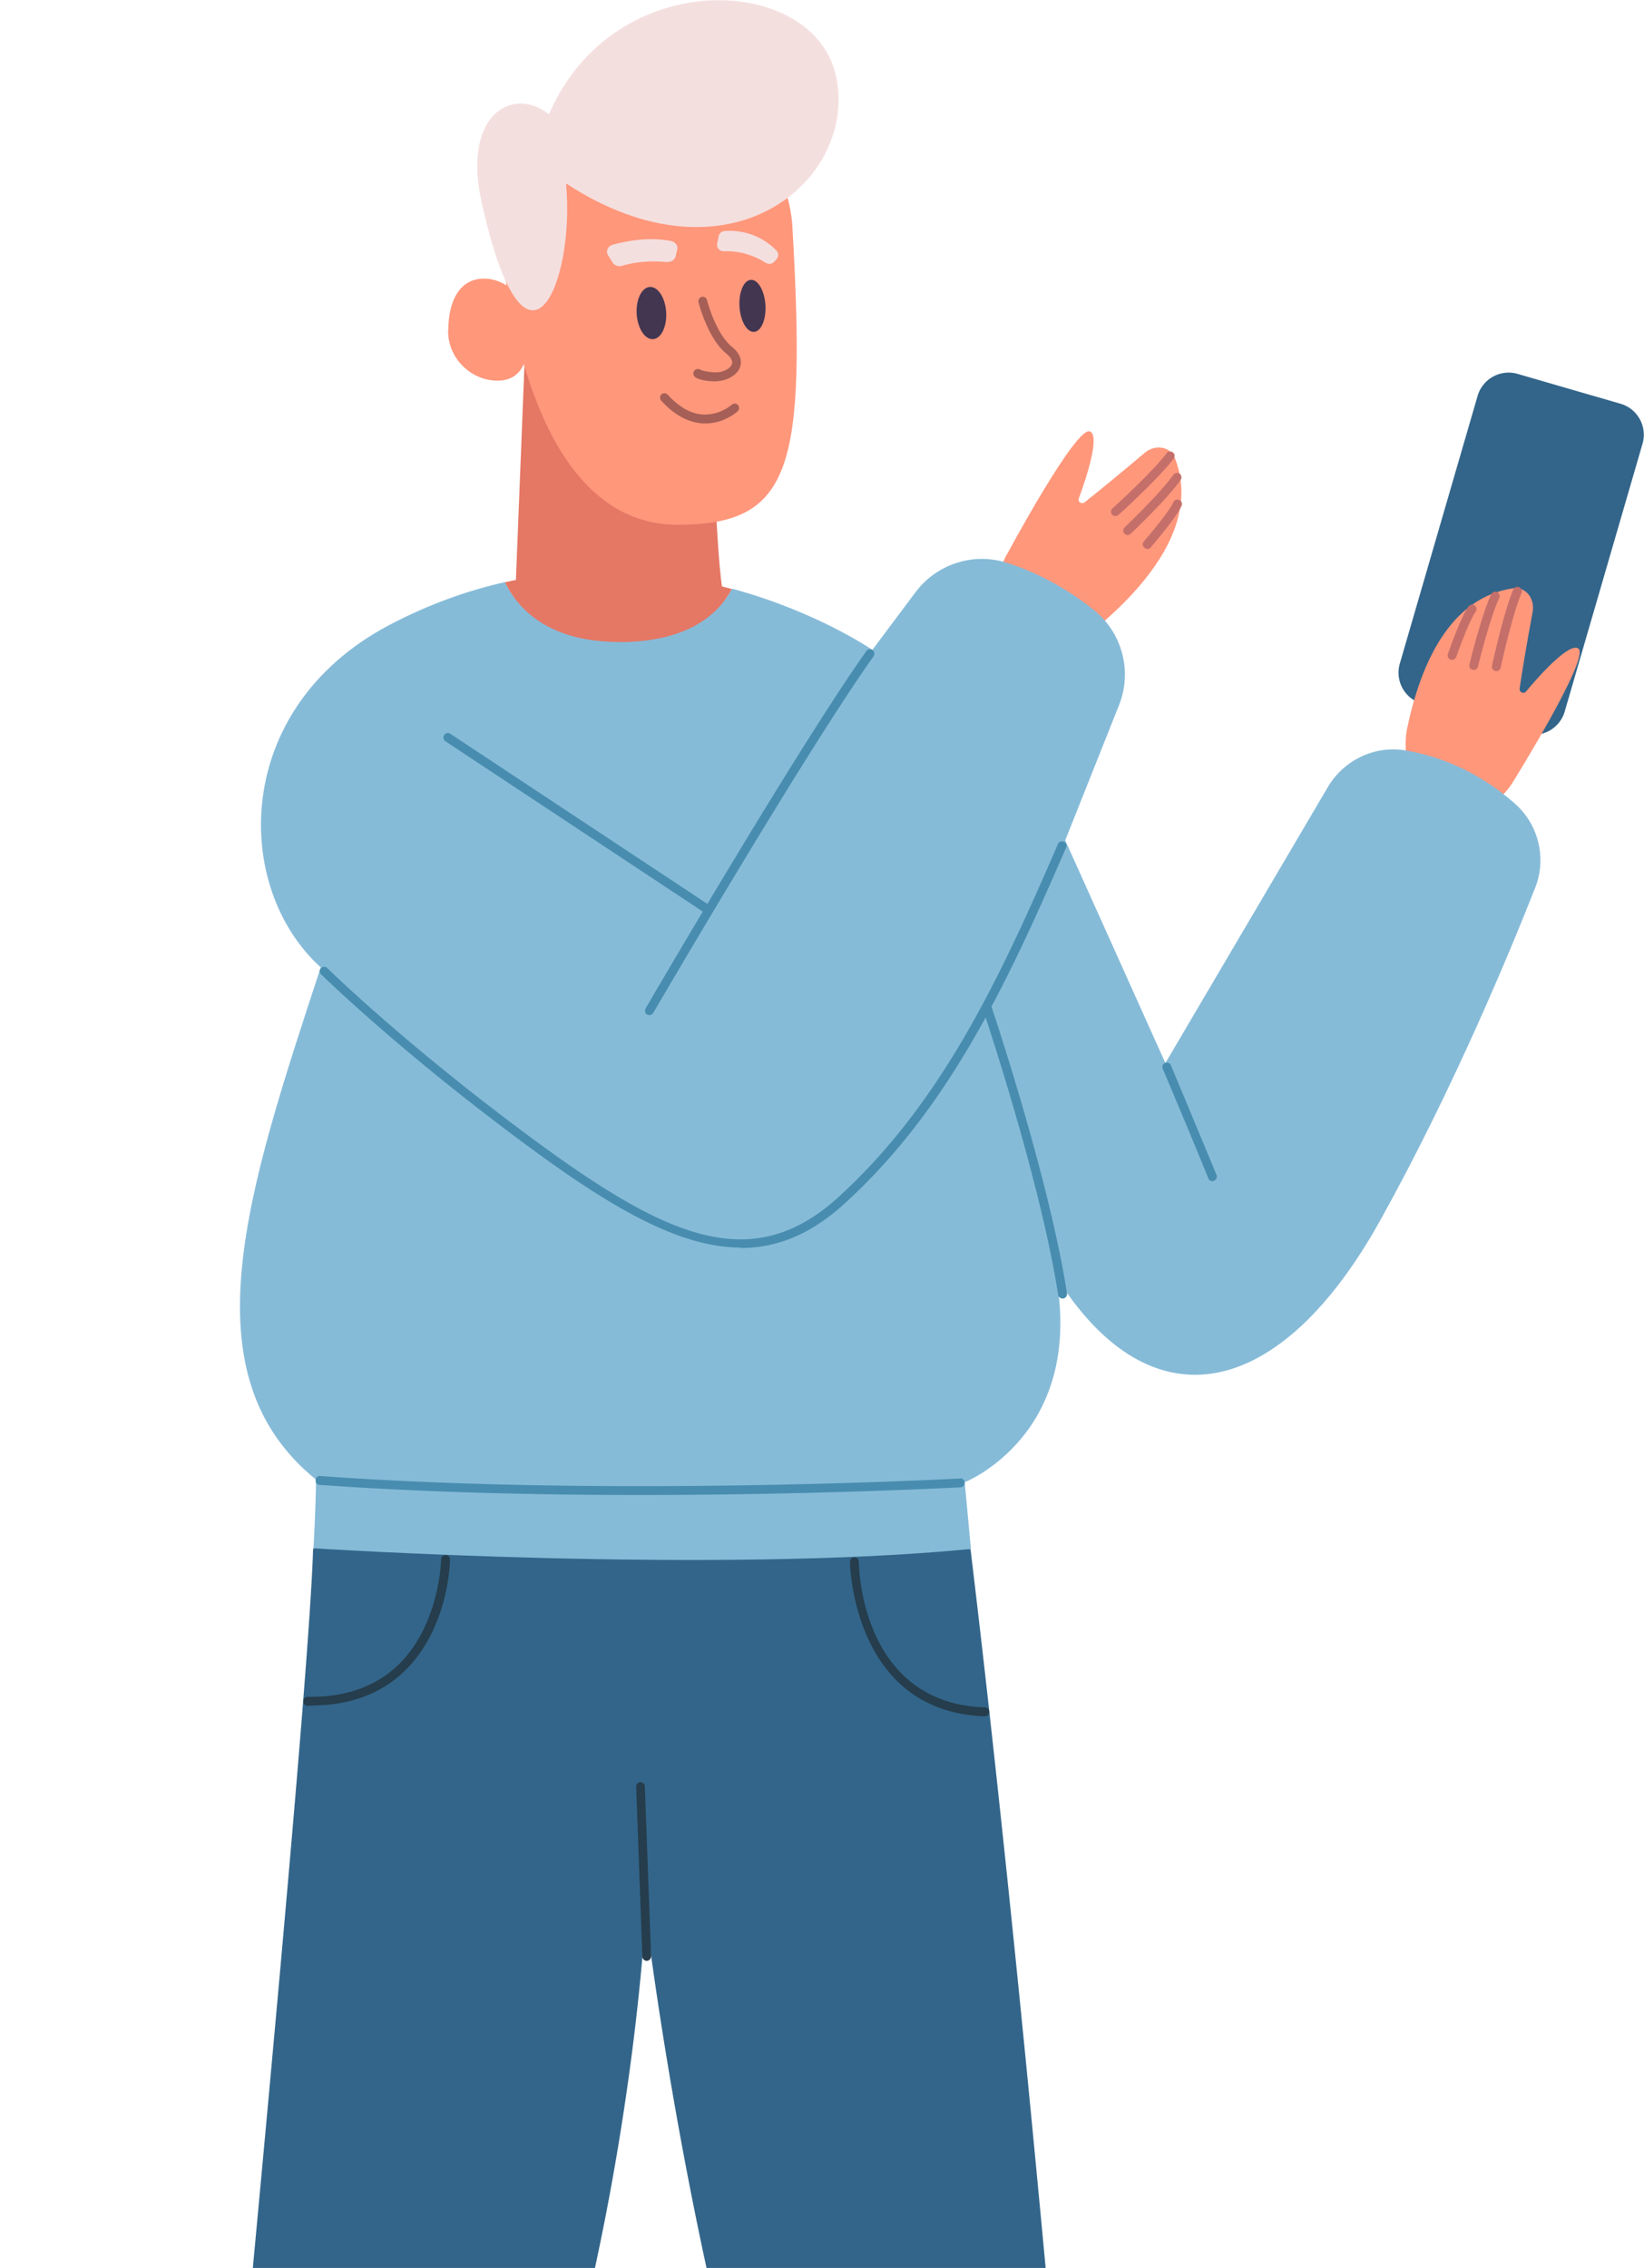
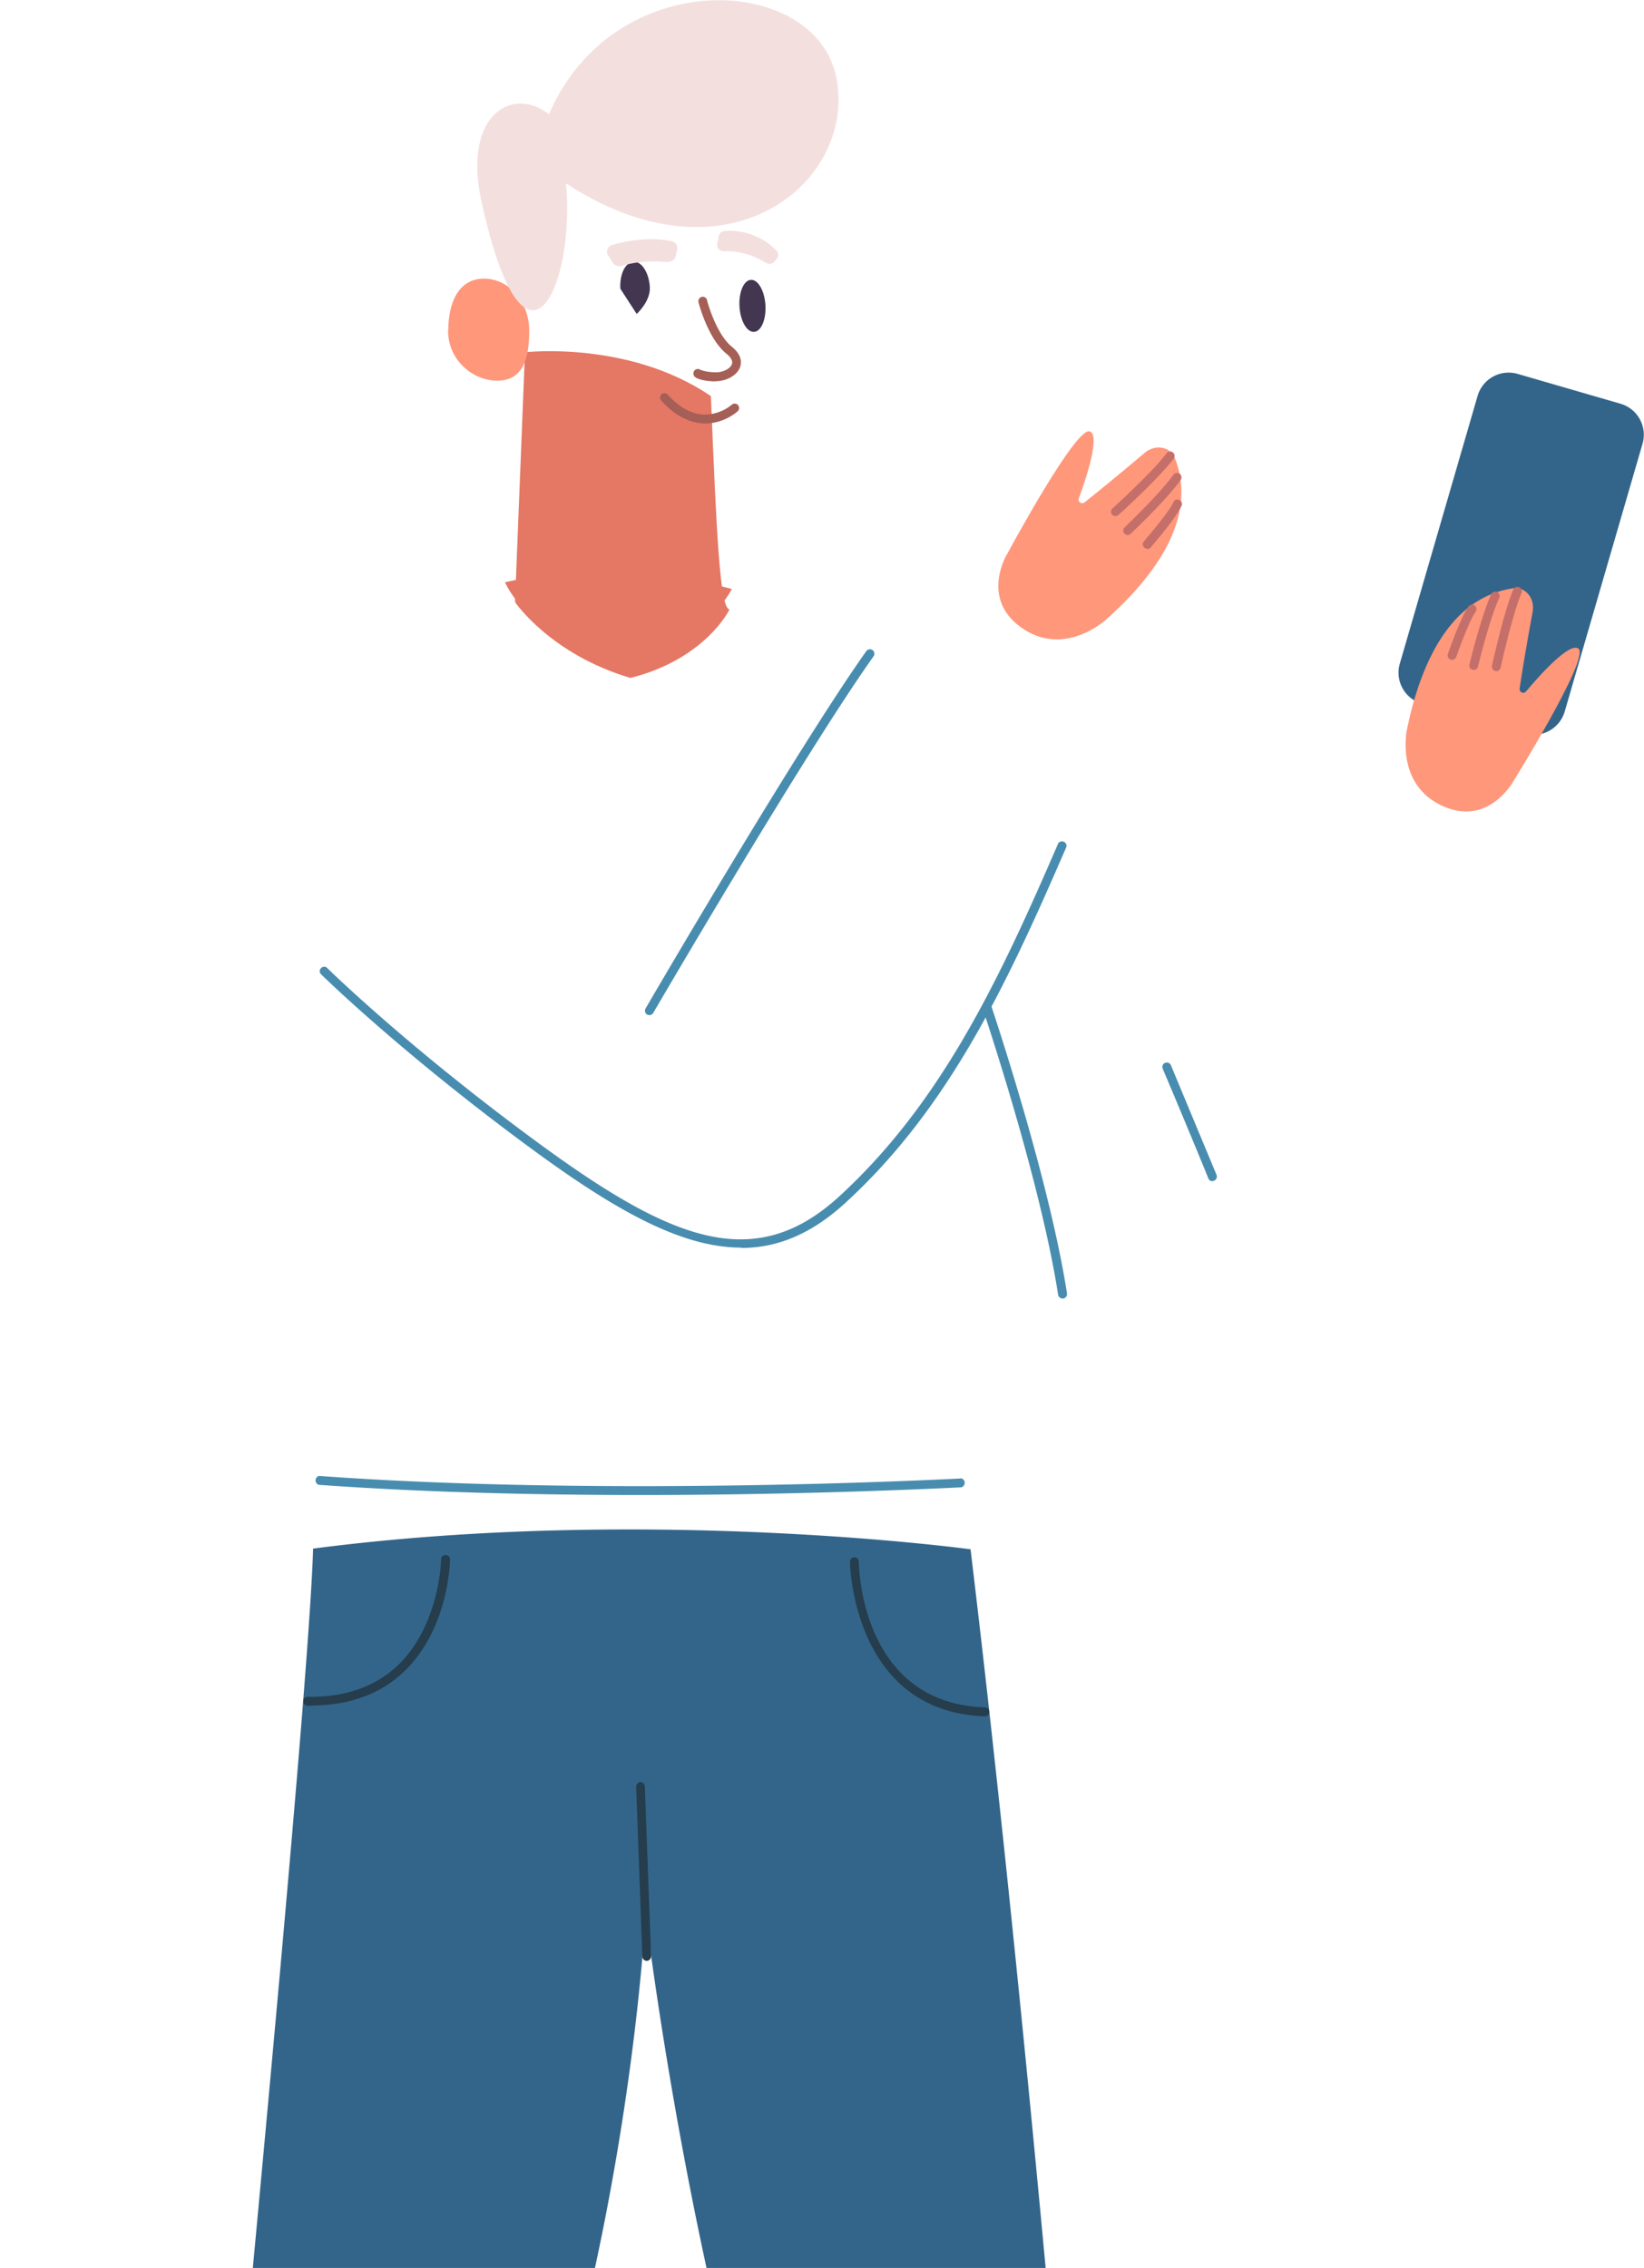
<svg xmlns="http://www.w3.org/2000/svg" width="240" height="331" fill="none">
  <g clip-path="url(#A)">
    <g fill="#33658a">
      <path d="M141.687 226.117c14.518 120.7 25.718 290.482 28.026 304.96-12.03.518-33.367.156-33.367.156-3.682-34.164-37.153-83.946-17.838-146.782-17.111-44.084-24.267-105.262-24.267-105.262s-2.567 55.299-24.085 105.443c19.859 47.399-12.859 112.411-15.815 146.964-15.089 0-36.245-.519-36.245-.519 1.296-22.249 26.678-272.273 27.612-305.063 48.716-6.346 95.98.103 95.98.103zm62.664-129.258l11.356-39.077a4.72 4.72 0 0 1 5.847-3.213l15.014 4.355c2.515.729 3.939 3.354 3.216 5.841l-11.357 39.077a4.72 4.72 0 0 1-5.847 3.213l-15.013-4.355c-2.515-.729-3.939-3.354-3.216-5.841z" />
    </g>
    <path d="M220.918 114.043s11.226-18.027 9.515-19.374c-1.271-.984-5.549 3.73-7.649 6.242-.389.44-1.037.129-.933-.492.337-2.254.985-6.268 1.893-11.112.363-2.02-1.089-3.73-2.904-3.445-9.256 1.399-13.482 11.163-15.426 20.488 0 0-1.867 8.185 5.315 11.345 6.611 2.901 10.189-3.652 10.189-3.652z" fill="#ff977b" />
    <g fill="#c46f6a">
      <path d="M218.428 97.932h-.129c-.337-.078-.571-.414-.493-.777.078-.311 1.711-7.822 3.111-11.112a.63.63 0 0 1 .856-.337c.337.13.492.518.337.855-1.348 3.186-3.034 10.801-3.034 10.879-.077.311-.337.518-.622.518l-.026-.026zm-3.293-.181h-.155c-.337-.078-.571-.44-.467-.777.078-.285 1.711-7.071 3.189-10.257.156-.311.545-.466.856-.311s.466.544.311.855c-1.426 3.056-3.085 9.946-3.111 10.024a.63.63 0 0 1-.623.492v-.026zm-3.163-1.45s-.129 0-.207-.026c-.337-.13-.519-.492-.389-.829.182-.57 1.945-5.517 3.007-6.942.208-.285.623-.337.908-.13s.337.622.13.907c-.804 1.062-2.308 5.102-2.826 6.579-.104.259-.337.44-.623.44z" />
    </g>
    <path d="M147.028 80.864s10.059-18.727 12.081-17.898c1.504.596-.466 6.657-1.607 9.739-.207.57.415.958.882.57 1.788-1.424 4.951-3.989 8.711-7.175 1.555-1.321 3.785-.933 4.433.777 3.397 8.703-2.955 17.25-10.085 23.57 0 0-6.171 5.698-12.497 1.036-5.833-4.274-1.918-10.645-1.918-10.645v.026z" fill="#ff977b" />
    <g fill="#c46f6a">
      <path d="M162.842 75.321a.71.71 0 0 1-.493-.207.65.65 0 0 1 .052-.906c.052-.052 5.834-5.284 7.908-8.055.207-.285.622-.337.907-.13s.337.622.13.907c-2.152 2.849-7.83 8.029-8.089 8.237a.7.7 0 0 1-.441.155h.026zm1.79 2.771c-.181 0-.337-.078-.467-.207a.65.65 0 0 1 0-.906c.052-.052 5.186-4.921 7.13-7.693a.66.66 0 0 1 .907-.155.66.66 0 0 1 .156.906c-2.022 2.875-7.104 7.693-7.311 7.874-.13.13-.285.181-.441.181h.026zm2.852 1.994c-.155 0-.311-.052-.415-.155a.63.63 0 0 1-.078-.906c1.012-1.192 3.786-4.507 4.304-5.724a.63.63 0 0 1 .856-.337c.337.13.492.518.337.855-.7 1.632-4.122 5.621-4.511 6.087a.64.64 0 0 1-.493.233v-.052z" />
    </g>
    <path d="M75.211 87.909c-.104-1.192.078-2.176.104-3.264l1.322-33.231s15.167-1.761 27.145 6.398c.83 20.41 1.322 31.004 2.722 31.133 0 0-3.474 7.227-14.466 9.998-11.667-3.445-16.826-11.034-16.826-11.034z" fill="#e57765" />
    <g fill="#ff977b">
-       <path d="M72.75 30.149S74.124 76.59 98.91 76.59c16.748 0 18.796-8.366 16.748-43.877-1.322-15.411-16.645-15.722-22.686-16.214-6.015-.518-19.911 2.72-20.222 13.676v-.026z" />
      <path d="M65.412 48.28c0 4.196 3.526 7.278 7.182 7.278s4.667-3.056 4.667-7.278-2.956-7.615-6.611-7.615-5.211 3.419-5.211 7.615h-.026z" />
    </g>
    <g fill="#423651">
-       <path d="M92.947 45.819c.13 2.098 1.193 3.756 2.385 3.678s2.048-1.839 1.918-3.937-1.193-3.756-2.385-3.678-2.048 1.839-1.918 3.937zm15.009-1.062c.13 2.098 1.089 3.756 2.126 3.678 1.037-.052 1.789-1.813 1.659-3.911s-1.089-3.756-2.126-3.678c-1.037.052-1.789 1.813-1.659 3.911z" />
+       <path d="M92.947 45.819s2.048-1.839 1.918-3.937-1.193-3.756-2.385-3.678-2.048 1.839-1.918 3.937zm15.009-1.062c.13 2.098 1.089 3.756 2.126 3.678 1.037-.052 1.789-1.813 1.659-3.911s-1.089-3.756-2.126-3.678c-1.037.052-1.789 1.813-1.659 3.911z" />
    </g>
    <g fill="#f4dfdf">
      <path d="M97.353 38.256c-1.426-.155-3.993-.233-6.559.544-.544.155-1.141-.078-1.4-.544l-.596-.958c-.415-.596-.078-1.373.648-1.58 1.893-.518 5.237-1.191 8.504-.544.648.13 1.063.699.908 1.269l-.208.907c-.104.57-.674.932-1.322.881l.026.026zm14.467.13c-.985-.648-3.189-1.839-6.171-1.709-.57 0-1.037-.492-.959-1.062l.233-1.191a.94.94 0 0 1 .804-.699 9.46 9.46 0 0 1 7.623 2.849c.337.337.337.881.025 1.243-.129.155-.259.285-.388.414-.312.311-.804.363-1.167.13v.026z" />
    </g>
    <g fill="#a55f56">
      <path d="M102.979 61.8h-.285c-2.178-.104-4.252-1.217-6.171-3.341a.65.65 0 0 1 .052-.907.65.65 0 0 1 .907.052c1.659 1.839 3.448 2.823 5.237 2.901a6.29 6.29 0 0 0 4.096-1.425c.259-.233.674-.233.907.026s.234.673-.026.907c-.077.078-1.944 1.787-4.718 1.787zm1.557-6.138c-2.074 0-2.93-.518-3.008-.596-.311-.181-.388-.596-.207-.907s.596-.389.907-.207c0 0 .675.363 2.334.389.985 0 2.074-.544 2.281-1.191.208-.544-.311-1.14-.803-1.528-2.697-2.202-4.019-7.304-4.071-7.511-.078-.337.13-.699.467-.777.337-.104.7.13.778.466 0 .052 1.27 4.895 3.629 6.812 1.53 1.243 1.4 2.383 1.193 2.979-.467 1.295-2.152 2.046-3.526 2.046l.026.026z" />
    </g>
-     <path d="M46.798 141.161c-12.859-11.655-12.963-37.738 9.93-49.885 5.782-3.056 11.485-5.077 16.982-6.32 1.867 3.808 6.274 8.703 16.671 8.703s14.571-4.222 16.489-7.744c12.497 3.393 20.482 8.936 20.482 8.936l6.222-8.314c3.034-4.144 8.4-5.957 13.301-4.429 5.314 1.658 9.618 4.377 12.807 6.916 4.148 3.315 5.652 8.962 3.682 13.883l-7.856 19.737 14.622 32.506 23.697-40.25c2.334-3.989 6.897-6.165 11.46-5.362 7.129 1.243 12.392 4.662 15.918 7.796 3.449 3.083 4.589 7.978 2.904 12.252-3.863 9.79-12.108 29.63-22.608 48.512-14.7 26.446-33.548 30.227-47.341 8.185 4.148 23.156-13.326 30.046-13.326 30.046l.907 9.738c-37.515 3.678-95.979-.103-95.979-.103s.363-6.165.363-10.024c-19.03-15.437-10.033-42.063.726-74.854l-.052.077z" fill="#86bbd8" />
    <path d="M90.38 93.685c-10.396 0-14.804-4.921-16.671-8.703 12.548-2.823 24.034-1.502 33.134.984-1.893 3.523-6.274 7.745-16.489 7.745l.026-.026z" fill="#e57765" />
    <g fill="#488daf">
      <path d="M93.438 218.191c-14.778 0-31.293-.362-46.771-1.476-.363 0-.622-.337-.596-.699s.337-.674.7-.596c42.493 3.082 92.894.388 93.387.363.337-.104.674.259.674.621s-.259.674-.622.674c-.311 0-20.897 1.113-46.771 1.113zm83.56-45.793a.64.64 0 0 1-.596-.414c-.026-.078-2.852-7.019-6.663-16.007-.13-.337 0-.699.337-.855.337-.129.7 0 .856.337l6.663 16.007c.129.336 0 .699-.363.854-.078.026-.156.052-.234.052v.026zm-68.808 9.687c-8.841 0-18.667-5.62-31.06-14.763-18.771-13.832-30.152-25.021-30.256-25.125-.259-.259-.259-.673 0-.906.259-.259.674-.259.907 0 .104.104 11.434 11.241 30.126 25.02 19.73 14.531 32.019 19.815 44.593 8.315 14.83-13.598 23.256-31.341 31.941-51.44.13-.337.519-.466.856-.337.337.156.493.518.337.855-8.763 20.255-17.215 38.127-32.252 51.88-4.926 4.507-9.878 6.553-15.193 6.553v-.052z" />
      <path d="M155.118 189.519c-.311 0-.596-.233-.648-.544-2.619-16.914-10.941-41.546-11.019-41.805-.104-.336.078-.699.415-.828a.68.68 0 0 1 .829.414c.078.259 8.427 24.995 11.071 42.012.052.362-.181.673-.544.751h-.104zm-60.306-41.364s-.233-.026-.337-.078a.64.64 0 0 1-.233-.881c.207-.388 22.141-37.971 32.226-52.165a.66.66 0 0 1 .907-.155.66.66 0 0 1 .156.906c-10.059 14.142-31.941 51.673-32.175 52.061a.65.65 0 0 1-.57.311h.026z" />
-       <path d="M103.446 133.469s-.259-.026-.363-.104l-38.06-25.176c-.285-.207-.389-.596-.181-.906a.64.64 0 0 1 .907-.182l38.06 25.176c.285.207.389.596.181.907-.129.181-.337.285-.544.285z" />
    </g>
    <g fill="#253d4c">
      <path d="M143.76 250.49c-19.315-.673-19.678-22.327-19.678-22.56a.648.648 0 1 1 1.296 0c0 .829.363 20.643 18.408 21.265.363 0 .648.311.622.674 0 .362-.311.621-.648.621zm-98.312-1.528h-.518c-.363 0-.648-.311-.648-.673a.64.64 0 0 1 .648-.648h.493c5.237 0 9.515-1.58 12.73-4.662 6.041-5.854 6.248-15.308 6.248-15.385a.64.64 0 0 1 .648-.648.66.66 0 0 1 .648.648c0 .414-.207 10.075-6.637 16.291-3.448 3.342-8.037 5.025-13.637 5.025l.026.052zm48.975 37.22c-.337 0-.648-.285-.648-.622l-.907-24.787a.66.66 0 0 1 .622-.674c.337 0 .648.285.648.622l.907 24.788a.66.66 0 0 1-.622.673z" />
    </g>
    <path d="M82.628 26.73c1.4 14.556-5.885 31.91-12.341 2.694-2.8-12.718 4.563-16.939 9.852-12.743 9.463-21.938 38.76-20.514 41.923-5.491S106.558 42.4 82.602 26.756l.026-.026z" fill="#f4dfdf" />
  </g>
  <defs>
    <clipPath id="A">
      <path fill="#fff" d="M0 0h240v331H0z" />
    </clipPath>
  </defs>
</svg>